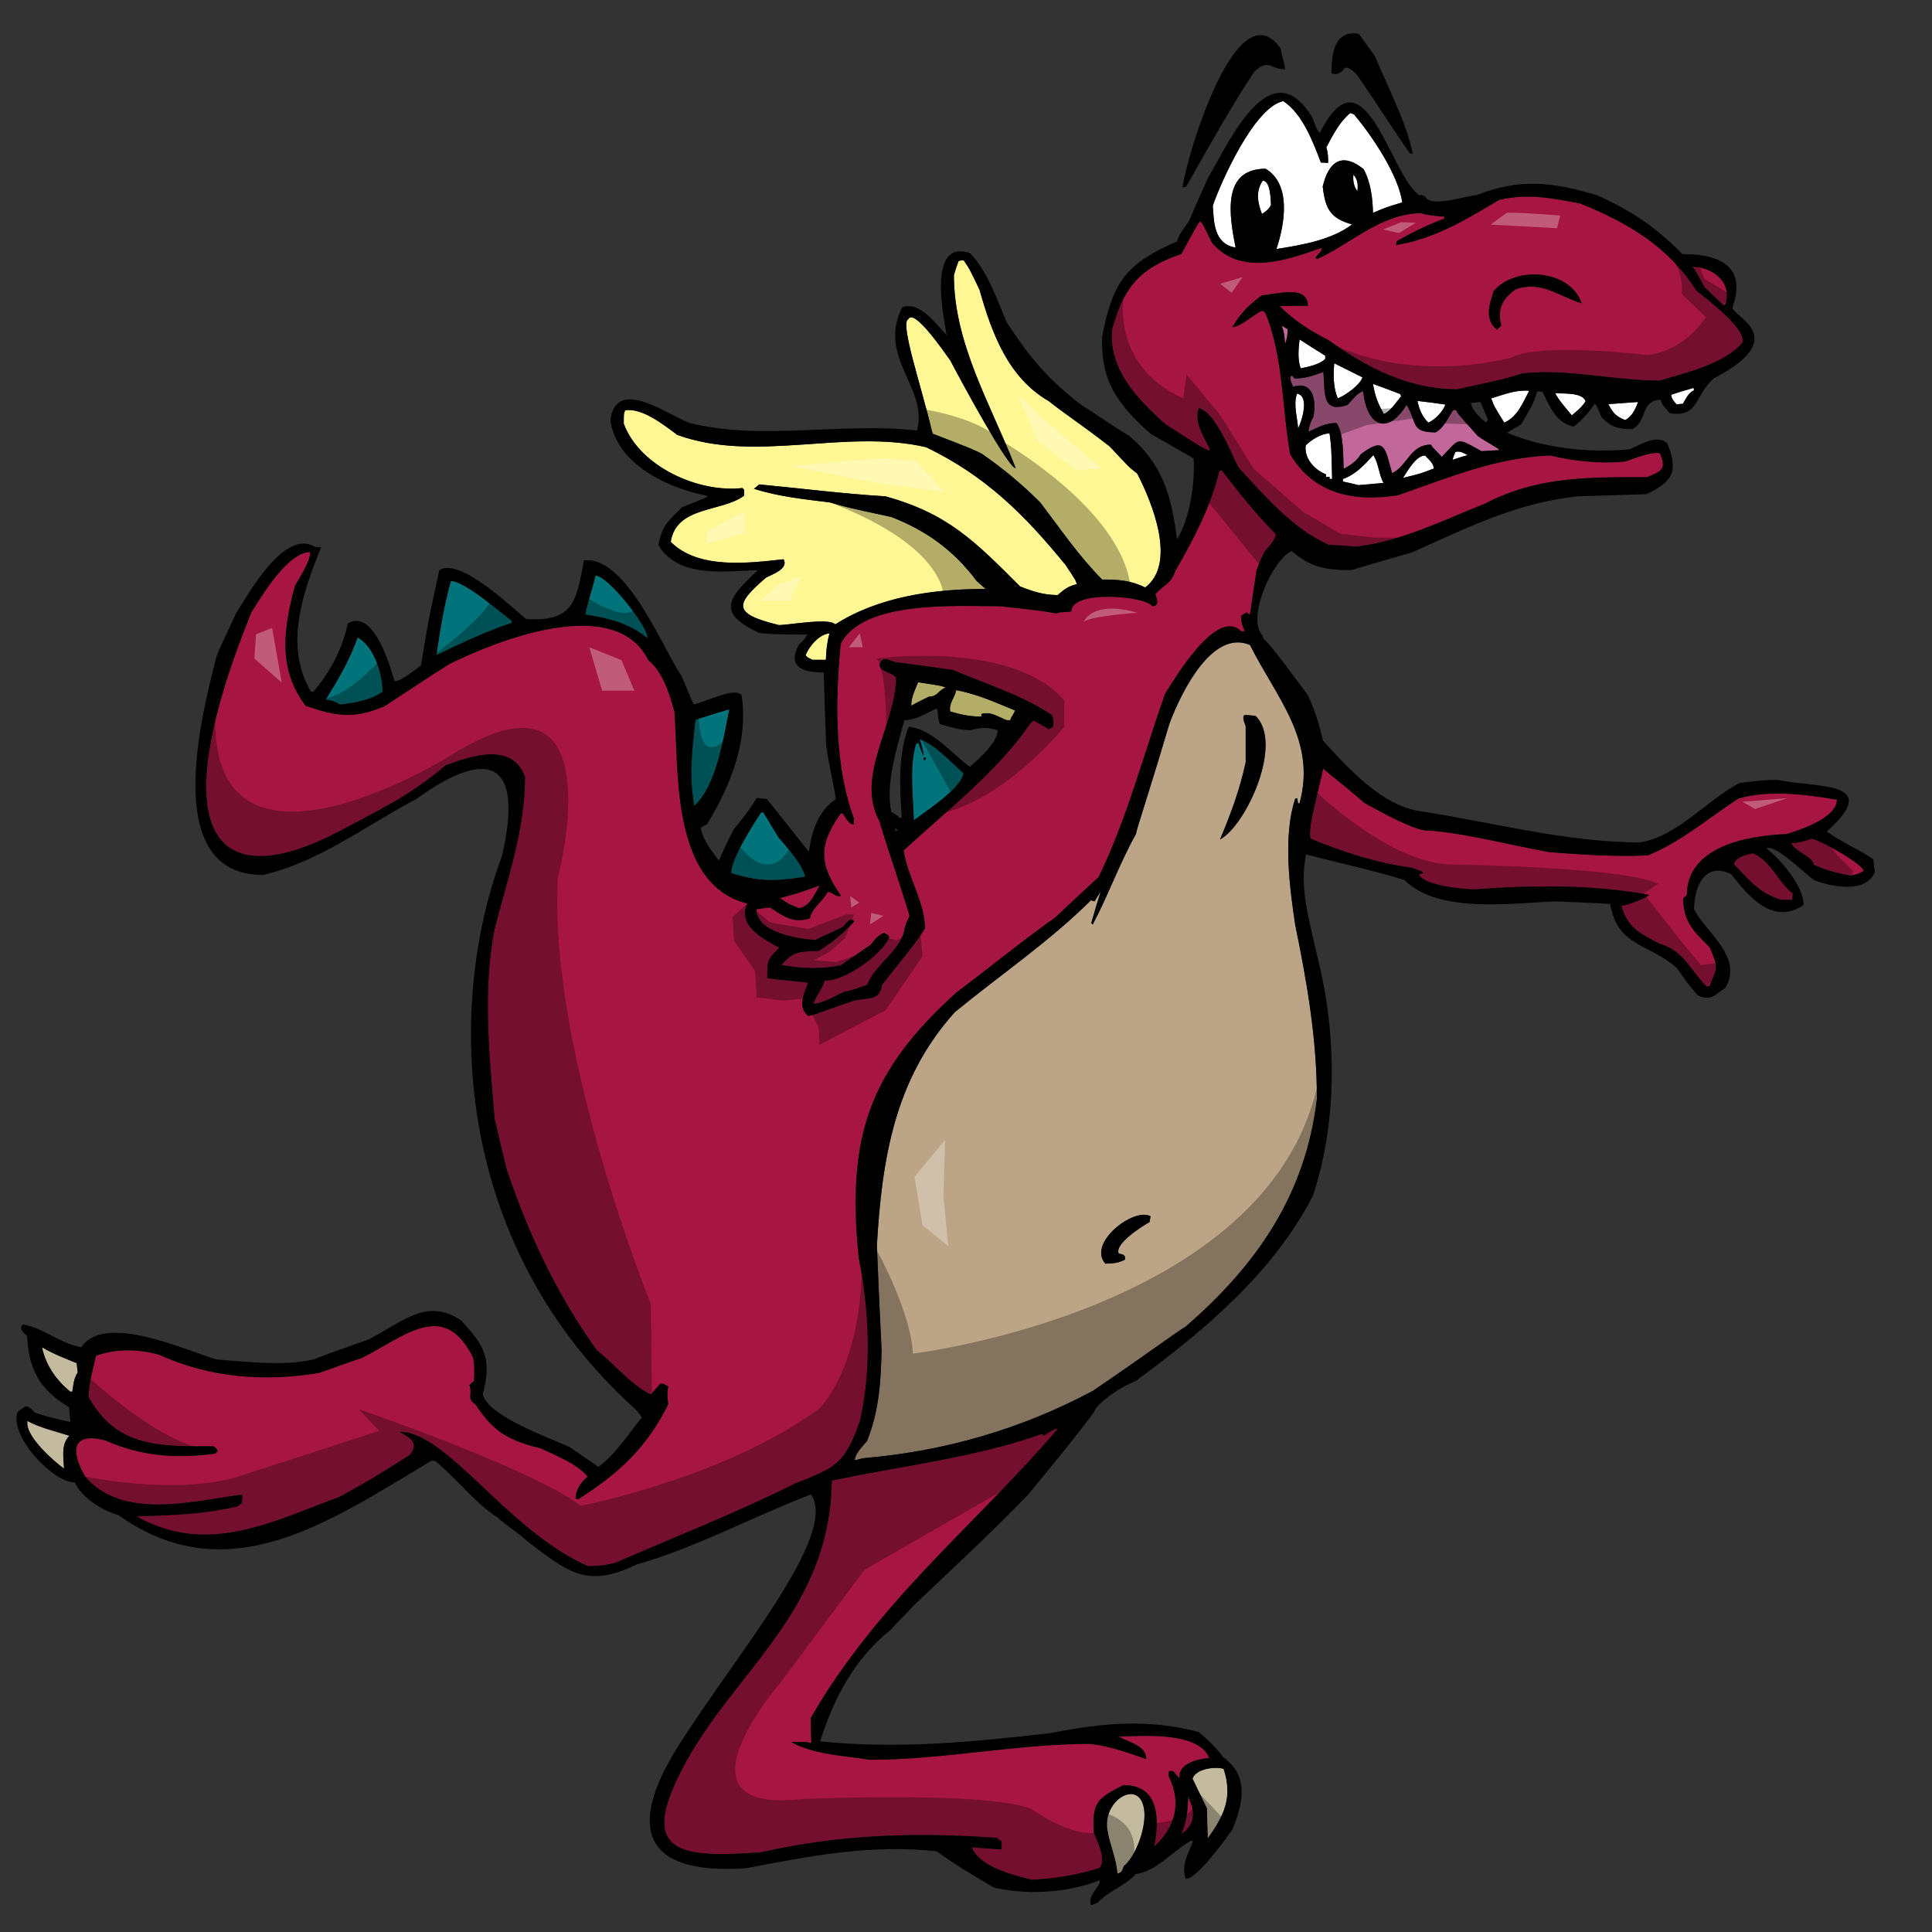
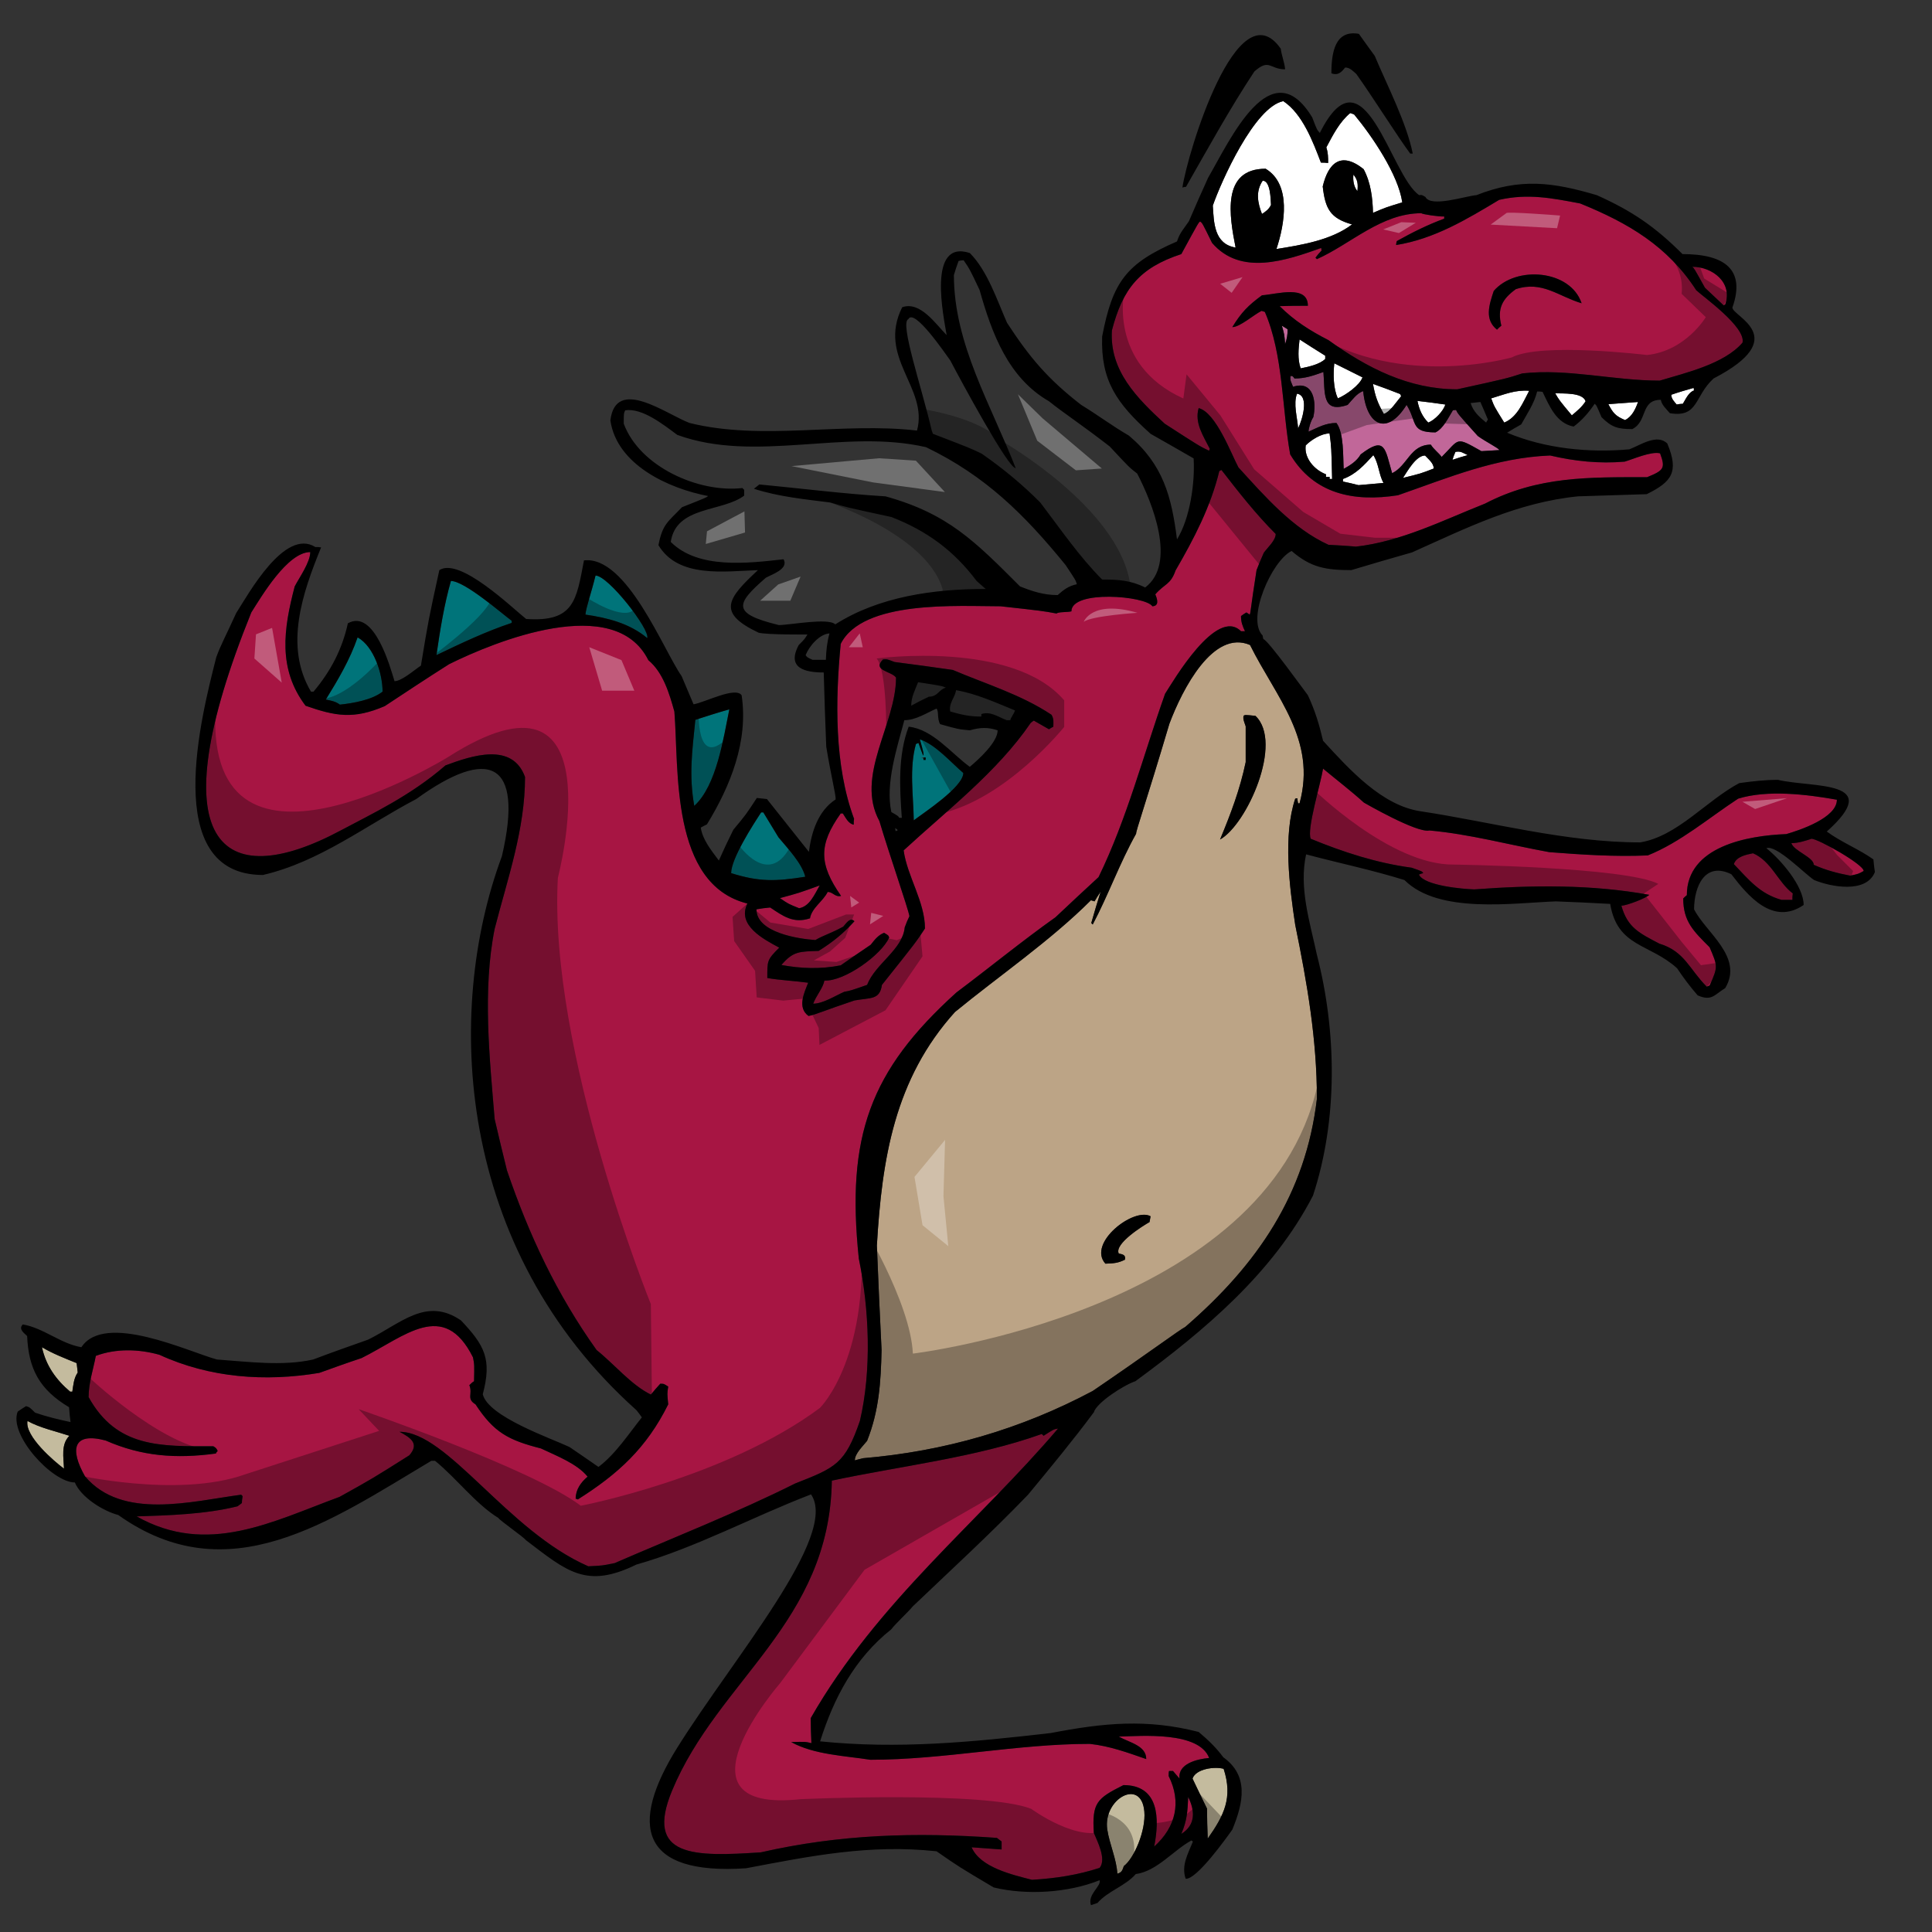
<svg xmlns="http://www.w3.org/2000/svg" version="1.1" id="Layer_1" x="0px" y="0px" width="200px" height="200px" viewBox="0 0 200 200" style="enable-background:new 0 0 200 200;" xml:space="preserve">
  <rect x="0" y="0" width="200" height="200" fill="#333333" stroke="none" />
  <path id="color6" style="fill:#BCA486;" d="M134.081,82.677c0.075-0.038,0.15-0.038,0.225-0.038c0,0.149,0.037,0.337,0.074,0.524  c0.038,0,0.077,0,0.15,0c1.796-6.589-2.434-10.967-5.127-16.396c-3.809-1.633-6.996,4.554-8.349,8.16  c-2.471,8.311-3.48,11.118-3.443,11.379c-1.686,2.996-2.882,6.363-4.491,9.397c-0.075-0.077-0.113-0.112-0.151-0.15  c0.302-1.088,0.637-2.171,0.975-3.257c-0.224,0.336-0.449,0.675-0.637,1.011c-0.15-0.038-0.262-0.074-0.376-0.113  c-4.19,4.194-9.506,7.822-14.072,11.567c-6.252,6.923-7.563,15.198-8.085,24.181c0.15,3.594,0.298,7.188,0.486,10.817  c-0.075,3.332-0.262,6.29-1.498,9.396c-0.411,0.525-1.272,1.311-1.272,2.022c0.263-0.077,0.562-0.15,0.862-0.224  c8.422-0.713,16.319-2.996,23.769-6.962c5.727-3.896,8.983-6.328,9.58-6.629c7.487-6.475,12.468-13.773,13.626-23.617  c0-6.141-1.01-11.979-2.245-18.007C133.482,91.772,132.809,86.495,134.081,82.677z M118.997,126.509  c-0.675,0.375-3.669,2.247-3.184,3.258c0.413,0.074,0.749,0.148,0.638,0.635c-0.75,0.375-1.199,0.375-2.021,0.413  c-1.909-2.135,2.958-5.878,4.679-4.904C119.071,126.097,119.033,126.285,118.997,126.509z M126.298,86.907  c1.121-2.697,2.055-5.166,2.655-8.011c0-1.235,0-2.471,0-3.706c-0.262-0.749-0.262-0.749-0.225-1.083  c0.148-0.114,0.148-0.114,1.236,0C132.884,76.876,129.065,85.371,126.298,86.907z" />
  <path id="color5" style="fill:#C4BB9E;" d="M118.463,187.536c0.169,1.968-1.068,4.849-2.124,5.64  c-0.15,0.449-0.225,0.675-0.675,0.787c-0.068-1.475-0.813-3.064-1.04-4.57C114.147,186.234,118.155,183.972,118.463,187.536z   M123.45,184.117c0.487,1.011,0.975,2.06,1.498,3.107c0,1.011,0.036,2.059,0.074,3.106c1.686-2.395,2.621-4.229,1.648-7.223  C125.734,182.845,123.789,183.108,123.45,184.117z M2.844,147.097c-0.299,1.572,2.771,4.192,3.781,4.941  c-0.037-1.161-0.338-2.51,0.561-3.407C5.838,148.184,4.117,147.808,2.844,147.097z M7.936,141.108  c-1.2-0.487-2.471-0.974-3.594-1.647c0.413,1.908,1.458,3.369,2.92,4.604c0.075,0,0.149,0,0.225,0  c0.111-0.711,0.148-1.386,0.561-1.983C8.01,141.745,7.974,141.407,7.936,141.108z" />
-   <path id="color4" style="fill:#00747A;" d="M75.688,90.386c0-1.497,2.245-4.977,3.106-6.288c0.075,0,0.149,0,0.224,0  c0.524,0.862,1.049,1.721,1.572,2.583c0.937,1.124,2.434,2.694,2.771,4.08C80.242,91.248,78.609,91.301,75.688,90.386z   M95.565,78.221c0.072-0.186,0.072-0.186-0.338-1.683c1.61,0.524,3.22,2.396,4.493,3.48c0,1.46-4.154,4.155-5.127,4.904  c-0.038-2.582-0.486-5.391,0.224-7.898c0.075-0.037,0.149-0.075,0.263-0.111C95.227,77.323,95.377,77.773,95.565,78.221z   M95.601,78.672c0.075,0,0.15,0,0.226,0c0-0.112,0-0.187,0-0.263c-0.076,0-0.151,0-0.226,0  C95.601,78.521,95.601,78.596,95.601,78.672z M75.501,73.431c-1.198,0.336-2.358,0.71-3.52,1.085  c-0.336,3.368-0.673,5.689-0.112,8.907C74.189,81.33,74.901,76.349,75.501,73.431z M39.604,71.597c0-1.873-0.898-4.68-2.584-5.616  c-0.784,2.284-2.02,4.38-3.293,6.439c0.56,0.111,1.009,0.187,1.46,0.524C36.57,72.795,38.518,72.457,39.604,71.597z M52.967,64.26  c-0.973-0.71-4.867-4.118-6.289-4.118c-0.712,2.508-1.123,5.092-1.498,7.674c2.582-1.236,5.09-2.433,7.786-3.332  C52.967,64.409,52.967,64.336,52.967,64.26z M61.65,59.581c-0.45,1.833-0.973,3.257-1.047,4.043c2.283,0.336,4.566,0.897,6.4,2.433  C67.302,65.158,62.96,59.581,61.65,59.581z" />
-   <path id="color3" style="fill:#FFF694;" d="M101.591,74.178c-1.236,0-2.022-0.186-3.22-0.523c-0.186-0.859,0.488-1.422,0.599-2.209  c2.134,0.375,4.081,1.274,6.102,2.097c-0.148,0.45-0.409,0.674-0.486,1.011c-0.149,0-0.262,0-0.374,0  c-0.974-0.375-1.647-0.935-2.62-0.637C101.591,73.992,101.591,74.065,101.591,74.178z M95.04,70.623  c-0.337,0.86-0.711,1.534-0.711,2.433c0.598-0.336,1.198-0.636,1.834-0.935c0.936,0,1.011-0.749,1.759-0.936  C97.473,70.997,97.473,70.997,95.04,70.623z M83.398,67.816c0.148,0.225,0.148,0.225,0.712,0.487c0.448,0,0.898,0,1.385,0  c0.037-1.01,0.111-1.759,0.373-2.734C84.823,65.645,83.773,66.879,83.398,67.816z M101.104,60.142  c-2.356-3.144-5.164-5.203-8.833-6.625c-4.679-1.011-4.679-1.011-6.29-1.498c-2.694-0.337-5.352-0.599-7.935-1.423  c0.188-0.149,0.375-0.3,0.562-0.449c4.342,0.412,8.723,0.973,13.065,1.233c6.474,1.798,9.244,4.643,13.922,9.323  c1.312,0.523,2.473,0.897,3.893,0.897c0.638-0.56,1.123-0.937,1.985-1.124c-0.112-0.411-0.112-0.411-1.159-1.983  c-4.269-5.241-8.312-9.246-14.45-12.203c-8.423-1.947-17.63,1.685-25.753-1.273c-1.461-1.086-3.631-2.808-5.389-2.545  c-0.15,0.337-0.15,0.337-0.15,1.384c1.646,4.455,7.747,7.186,12.279,6.664c0.036,0.038,0.111,0.112,0.186,0.185  c0,0.189,0,0.376,0,0.601c-2.284,1.721-7.038,1.047-7.599,4.791c2.845,2.845,7.973,2.209,11.68,1.796  c0.56,1.011-1.237,1.573-1.835,1.911c-3.145,2.732-3.555,3.706,1.347,4.901c1.123,0,5.129-0.785,5.84-0.072  c4.529-2.884,10.219-3.668,15.571-3.668C101.702,60.666,101.403,60.404,101.104,60.142z M96.574,44.907  c3.894,1.498,3.894,1.498,5.055,2.059c2.208,1.535,4.154,3.144,6.063,5.054c2.021,2.656,4.043,5.614,6.4,7.972  c1.648,0,2.958,0.076,4.456,0.825c3.293-2.472,0.747-8.76-0.823-11.792c-0.823-0.636-0.823-0.636-2.845-2.807  c-3.146-2.433-4.604-3.332-6.29-4.68c-4.229-2.433-5.915-7.036-7.187-11.529c-1.011-2.133-1.011-2.133-1.647-3.069  c-0.187,0-0.374,0.037-0.523,0.075c-0.188,0.487-0.337,0.973-0.485,1.46c0,7.15,3.854,13.438,6.398,19.989  c-0.791,0-5.634-8.988-6.775-11.155c-0.523-0.711-3.741-5.465-4.342-4.268c-0.911,0.371,1.376,7.006,2.435,11.567  C96.5,44.683,96.537,44.795,96.574,44.907z" />
+   <path id="color4" style="fill:#00747A;" d="M75.688,90.386c0-1.497,2.245-4.977,3.106-6.288c0.075,0,0.149,0,0.224,0  c0.524,0.862,1.049,1.721,1.572,2.583c0.937,1.124,2.434,2.694,2.771,4.08C80.242,91.248,78.609,91.301,75.688,90.386z   M95.565,78.221c0.072-0.186,0.072-0.186-0.338-1.683c1.61,0.524,3.22,2.396,4.493,3.48c0,1.46-4.154,4.155-5.127,4.904  c-0.038-2.582-0.486-5.391,0.224-7.898c0.075-0.037,0.149-0.075,0.263-0.111C95.227,77.323,95.377,77.773,95.565,78.221z   M95.601,78.672c0-0.112,0-0.187,0-0.263c-0.076,0-0.151,0-0.226,0  C95.601,78.521,95.601,78.596,95.601,78.672z M75.501,73.431c-1.198,0.336-2.358,0.71-3.52,1.085  c-0.336,3.368-0.673,5.689-0.112,8.907C74.189,81.33,74.901,76.349,75.501,73.431z M39.604,71.597c0-1.873-0.898-4.68-2.584-5.616  c-0.784,2.284-2.02,4.38-3.293,6.439c0.56,0.111,1.009,0.187,1.46,0.524C36.57,72.795,38.518,72.457,39.604,71.597z M52.967,64.26  c-0.973-0.71-4.867-4.118-6.289-4.118c-0.712,2.508-1.123,5.092-1.498,7.674c2.582-1.236,5.09-2.433,7.786-3.332  C52.967,64.409,52.967,64.336,52.967,64.26z M61.65,59.581c-0.45,1.833-0.973,3.257-1.047,4.043c2.283,0.336,4.566,0.897,6.4,2.433  C67.302,65.158,62.96,59.581,61.65,59.581z" />
  <path id="color2" style="fill:#C16799;" d="M153.358,46.703c-2.732-1.534-2.207-1.309-4.116,0.599  c-0.338-0.449-0.823-0.786-1.124-1.272c-2.134,0-2.395,2.171-4.006,2.957c-0.747-2.582-0.709-3.893-3.256-1.946  c-0.412,0.711-1.085,1.124-1.759,1.498c-0.076-1.274,0.038-3.706-0.748-4.753c-1.124,0-1.872,0.449-2.883,0.898  c-0.037-0.225,0.224-1.123,0.486-1.497c0.338-1.498,0.076-3.855-2.097-3.145c-0.15-0.449-0.336-0.598-0.261-1.122  c0.225,0,0.225,0,0.411,0.261c1.123,0,1.946-0.299,2.995-0.673c0.186,2.097-0.225,4.342,2.508,3.406  c0.449-0.486,0.973-1.235,1.61-1.422c0.334,3.519,2.433,4.717,4.491,1.422c1.122,1.798,0.373,2.845,2.995,2.845  c0.821-0.411,1.309-1.496,1.796-2.282c0.112-0.037,0.224-0.037,0.336-0.037c0.189,0.411,0.189,0.411,2.246,2.694  c0.824,0.598,2.06,1.198,2.245,1.459C154.595,46.629,153.957,46.667,153.358,46.703z M133.295,34.089  c-0.224-0.15-0.411-0.262-0.598-0.375c0.261,0.898,0.261,0.898,0.337,1.91C133.22,35.1,133.295,34.65,133.295,34.089z" />
  <path id="color1" style="fill:#A71543;" d="M80.741,92.972c1.946-0.526,1.946-0.526,4.118-1.312  c-0.561,0.973-1.048,2.171-2.133,2.358C81.603,93.568,81.603,93.568,80.741,92.972z M107.842,148.445  c-6.775,2.432-14.734,3.33-21.734,4.828c-0.217,14.681-11.777,20.62-16.541,32.099c-2.865,6.906,2.287,6.842,9.189,6.382  c8.197-1.871,16.021-2.098,24.442-1.497c0.149,0.112,0.3,0.225,0.487,0.374c0,0.263,0,0.524,0,0.825  c-1.049-0.076-2.096-0.153-3.107-0.226c0.9,2.095,4.23,2.844,6.249,3.367c2.472-0.149,4.681-0.487,7.002-1.234  c0.748-0.897-0.262-2.808-0.599-3.631c-0.188-3.106,0.3-3.556,3.069-4.94c3.705,0,3.743,3.479,3.181,6.363  c2.246-2.022,2.845-4.604,1.497-7.301c0-0.187,0-0.372,0.038-0.523c0.113,0,0.262,0,0.412,0c0.225,0.262,0.448,0.523,0.674,0.785  c-0.188-1.533,1.796-2.02,3.068-2.132c-1.049-2.771-7-2.284-9.358-2.211c1.161,0.636,2.846,0.938,2.846,2.323  c-1.946-0.674-3.779-1.349-5.84-1.572c-7.56,0-15.122,1.645-22.721,1.645c-2.62-0.412-5.839-0.523-8.197-1.833  c1.46-0.04,1.46-0.04,2.096,0.11c-0.037-0.859-0.074-1.72-0.074-2.582c6.919-12.095,17.454-20.384,25.603-29.982  c-0.449,0.074-0.449,0.074-1.496,0.747C107.953,148.558,107.879,148.482,107.842,148.445z M123.002,186.026  c0.71,1.423,0.787,2.883-0.713,3.819C122.891,188.422,122.928,187.563,123.002,186.026z M82.314,153.571  c-5.99,2.996-12.54,5.58-18.68,8.237c-1.235,0.263-1.235,0.263-2.732,0.336c-8.394-3.668-14.567-13.925-19.541-13.925  c1.198,0.637,2.06,1.236,1.012,2.434c-3.856,2.433-3.856,2.433-7.226,4.305c-6.961,2.558-13.675,6.153-21,2.021  c3.408-0.112,7.113-0.224,10.445-1.048c0.149-0.112,0.298-0.225,0.449-0.337c0-0.261,0.038-0.488,0.075-0.709  c-0.075-0.076-0.112-0.113-0.15-0.152c-5.127,0.675-12.315,2.659-16.17-1.908c-1.572-2.77-1.271-4.605,2.134-3.706  c3.743,1.647,7.3,1.909,11.418,1.348c0.037-0.112,0.111-0.187,0.187-0.261c-0.15-0.301-0.15-0.301-0.449-0.487  c-5.465,0-9.994,0.186-12.915-5.092c0-1.459,0.487-2.881,0.749-4.267c2.096-0.786,4.456-0.712,6.586-0.113  c5.204,2.396,10.969,2.809,16.547,1.873c1.458-0.523,2.919-1.05,4.378-1.534c4.455-2.211,8.497-6.14,11.531-0.076  c0.148,0.749,0.148,0.749,0.111,2.472c-0.187,0.111-0.336,0.262-0.486,0.411c0.375,0.936-0.337,1.385,0.637,1.985  c1.909,2.918,3.407,3.704,6.775,4.566c1.571,0.747,3.743,1.57,4.829,2.919c-0.711,0.599-1.236,1.346-1.236,2.283  c0.076,0,0.15,0.037,0.225,0.074c4.154-2.619,7.111-5.315,9.357-9.843c-0.111-1.124-0.111-1.124,0-1.836  c-0.45-0.299-0.45-0.299-0.823-0.299c-0.336,0.373-0.673,0.75-0.974,1.124c-2.058-1.012-3.779-3.145-5.614-4.606  c-4.118-5.764-7-11.903-9.283-18.604c-0.45-1.796-0.862-3.554-1.274-5.313c-0.525-6.364-1.271-13.326,0-19.689  c1.348-5.241,3.145-10.294,3.145-15.721c-1.31-3.632-5.502-2.211-8.234-1.199c-3.661,3.181-7.652,5.023-10.788,6.704  c-12.538,6.716-18.994,1.411-9.314-22.537c1.049-1.648,3.743-6.25,6.103-6.25c0,1.047-1.123,2.62-1.61,3.556  c-1.16,4.417-1.759,8.534,1.124,12.351c3.105,1.085,4.977,1.424,8.197,0.039c2.208-1.461,4.419-2.92,6.664-4.342  c4.753-2.358,17.143-7.412,20.625-0.413c1.533,1.272,2.171,3.442,2.694,5.315c0.485,5.952-0.449,17.893,7.563,19.877  c-1.125,2.247,1.683,3.705,3.293,4.566c-1.274,1.274-1.236,1.348-1.236,3.145c1.273,0.226,2.921,0.302,4.231,0.487  c-0.414,1.048-1.16,2.582,0.038,3.442c0.784-0.148,1.72-0.598,4.753-1.607c1.683-0.301,2.619-0.038,2.843-1.61  c3.52-4.417,3.52-4.417,4.455-5.839c0-2.771-1.834-5.39-2.208-8.084c4.416-4.081,9.694-8.124,13.14-13.178  c0.111-0.111,0.224-0.187,0.335-0.261c0.524,0.299,1.05,0.598,1.572,0.899c0.15-0.113,0.301-0.189,0.45-0.264  c0-0.485,0.074-0.788-0.188-1.235c-3.145-2.097-6.887-3.22-10.219-4.642c-2.022-0.299-4.042-0.56-6.027-0.823  c-0.785-0.299-0.785-0.299-1.197-0.263c-1.16,1.161,0.861,1.198,1.347,1.873c0,4.865-4.267,10.181-1.722,14.861  c1.011,3.406,2.994,9.096,3.108,9.843c-0.188,0.374-0.339,0.749-0.488,1.162c-0.225,2.319-3.033,3.741-3.894,5.951  c-1.72,0.598-1.72,0.598-2.358,0.711c-0.936,0.412-2.208,1.234-3.219,1.234c0.298-0.822,1.011-1.608,1.16-2.395  c2.059,0.112,5.915-2.658,6.701-4.454c-0.076-0.226-0.076-0.226-0.525-0.488c-0.597,0.225-0.972,0.712-1.384,1.236  c-1.047,0.711-2.094,1.422-3.106,2.132c-2.098,0.413-4.08,0.338-6.138-0.036c1.234-1.46,1.909-1.385,3.855-1.46  c1.498-0.936,2.545-1.798,3.706-3.07c-0.449-0.45-0.824,0.188-1.162,0.562c-1.385,0.748-2.058,0.897-2.881,1.385  c-1.685-0.112-6.103-0.749-6.103-3.182c0.45-0.076,0.936-0.149,1.424-0.187c1.347,0.898,2.394,1.684,4.118,1.122  c0.186-1.085,1.347-1.758,1.833-2.732c0.563,0,0.75,0.563,1.385,0.412c-2.321-3.331-2.321-5.315-0.038-8.536  c0.076,0,0.149,0,0.224,0c0.302,0.45,0.562,1.05,1.124,1.161c0-0.224,0-0.411,0.038-0.599c-2.059-5.541-1.946-12.316-1.385-18.117  c2.284-4.568,12.166-3.894,16.546-3.894c4.378,0.486,4.378,0.486,5.802,0.75c0.188-0.189,1.123-0.113,1.534-0.226  c0-2.244,7.673-1.609,8.384-0.523c0.712-0.037,0.526-0.711,0.3-1.236c0.975-1.123,1.573-0.971,2.097-2.47  c1.908-3.293,3.632-6.587,4.529-10.293c0.077-0.037,0.149-0.075,0.224-0.112c1.797,2.32,3.557,4.566,5.614,6.624  c0,0.674-0.859,1.423-1.232,1.946c-0.265,0.599-0.525,1.199-0.75,1.797c-0.636,4.043-0.598,4.418-0.712,4.605  c-0.111-0.075-0.223-0.151-0.337-0.225c-0.187,0.113-0.374,0.225-0.561,0.374c0,0.636,0.15,1.011,0.41,1.572  c-0.148,0-0.297,0-0.41,0c-2.547-2.546-7.037,5.203-7.86,6.476c-2.246,6.328-3.931,12.916-6.887,18.979  c-1.498,1.383-2.995,2.768-4.456,4.153c-3.48,2.472-6.813,5.206-10.256,7.787c-8.969,8.107-11.423,14.889-10.105,27.55  c1.085,5.241,1.347,11.567,0.111,16.807C87.478,151.552,86.505,151.925,82.314,153.571z M184.915,86.346  c-4.007,0.149-10.294,1.272-10.294,6.324c-0.151,0.112-0.263,0.226-0.374,0.337c0,2.396,1.086,3.407,2.732,5.054  c0.824,1.946,0.898,1.984,0,3.967c-0.112,0.037-0.227,0.075-0.3,0.112c-1.798-1.796-2.283-3.668-4.904-4.454  c-2.061-1.086-3.293-1.647-3.931-3.931c0.563,0,2.659-0.823,2.883-1.123c-5.989-1.085-12.052-1.011-18.117-0.561  c-1.159-0.037-5.166-0.373-5.727-1.534c0.15-0.075,0.3-0.111,0.448-0.151c-0.111-0.185-0.111-0.185-1.196-0.56  c-3.63-0.487-7.075-1.61-10.445-2.995c-0.449-0.898,1.049-5.802,1.273-7.261c1.348,1.121,2.956,2.356,4.229,3.517  c0.075,0.038,5.502,3.184,6.777,2.883c4.19,0.376,8.271,1.497,12.426,2.246c3.405,0.262,6.773,0.487,10.181,0.337  c3.37-1.348,6.327-3.893,9.358-5.876c3.033-0.937,7.076-0.449,10.22,0.111C190.155,84.66,186.338,85.933,184.915,86.346z   M185.587,92.484c-0.036,0.225-0.036,0.45-0.036,0.673c-0.376,0-0.749,0-1.121,0c-2.247-0.637-3.334-2.021-4.943-3.705  c0.262-0.787,1.274-0.975,1.985-1.123C183.379,89.152,184.054,91.324,185.587,92.484z M192.926,90.162  c-0.523,0.301-0.523,0.301-1.385,0.488c-1.386-0.264-2.509-0.562-3.781-1.123c0-0.786-2.061-1.423-2.32-2.247  c0.71,0,1.384-0.224,2.095-0.449C188.208,86.831,192.926,89.489,192.926,90.162z M125.246,46.48  c-0.673-1.348-1.608-2.695-1.161-4.23c1.799,0.449,3.408,4.829,4.12,6.14c2.695,2.957,5.615,6.325,9.32,8.01  c0.936,0.038,1.871,0.111,2.845,0.188c4.679-0.526,9.02-2.734,13.364-4.455c5.464-2.846,10.78-2.732,16.77-2.732  c1.758-0.711,1.909-0.936,1.347-2.472c-0.937-0.225-2.77,0.599-3.667,0.862c-2.622,0.225-5.167-0.038-7.712-0.636  c-5.652,0.224-10.48,2.282-15.759,4.116c-4.567,0.711-8.684-0.112-11.154-4.23c-0.861-4.828-0.712-10.331-2.62-14.748  c-0.112-0.038-0.228-0.075-0.339-0.112c-0.822,0.411-2.247,1.684-3.031,1.684c0.935-1.536,1.646-2.246,3.07-3.294  c1.572-0.112,4.753-1.124,4.753,1.085c-0.974,0-1.948,0-2.92,0.038c1.497,1.497,3.146,2.545,5.054,3.519  c4.006,2.882,8.311,5.09,13.326,5.09c5.128-1.123,5.128-1.123,6.736-1.646c4.755-0.523,9.435,0.748,14.226,0.748  c2.731-0.823,6.663-1.722,8.57-3.929c0.377-1.61-4.117-4.792-4.789-5.429c-2.958-4.566-7.038-6.962-12.017-8.983  c-2.957-0.562-5.428-1.048-8.384-0.374c-3.369,2.021-6.702,4.042-10.669,4.678c0-0.148,0.038-0.299,0.073-0.411  c1.611-0.898,3.183-1.684,4.906-2.32c0-0.076,0-0.151,0-0.226c-0.488,0.038-2.284-0.225-2.359-0.337  c-4.154,0-7.3,3.183-10.819,4.755c-0.073-0.076-0.111-0.112-0.148-0.15c0.187-0.262,0.412-0.524,0.636-0.748  c-0.036-0.112-0.036-0.188-0.036-0.262c-3.668,1.31-8.348,2.919-11.306-0.525c-1.01-2.059-1.01-2.059-1.234-2.208  c-0.152,0.075-0.152,0.075-1.948,3.369c-4.341,1.423-6.063,3.594-7.185,7.898c-0.264,4.156,2.582,7.001,5.465,9.658  c3.592,2.321,3.592,2.321,4.603,2.808C125.172,46.591,125.21,46.516,125.246,46.48z M154.631,30.122  c2.284-2.658,7.938-2.209,9.097,1.273c-2.396-0.711-4.08-2.359-6.813-1.46c-1.385,1.011-1.947,1.983-1.497,3.78  c-0.149,0.112-0.3,0.262-0.45,0.413C153.657,33.079,154.145,31.582,154.631,30.122z M175.181,27.614c2.059,0,4.23,1.609,3.406,3.93  c-0.073,0-0.11,0.038-0.147,0.076c-0.674-0.637-1.311-1.236-1.945-1.834C175.369,27.763,175.369,27.763,175.181,27.614z" />
  <path id="fill" style="fill:#FFFFFF;" d="M125.547,21.287c0.859-2.47,4.305-10.219,7.3-10.818c1.983,1.311,3.068,4.192,3.893,6.364  c0.225,0,0.486,0,0.748,0.037c0-0.561,0-1.048-0.188-1.609c0.677-1.273,1.35-2.62,2.473-3.557c0.111,0.038,0.26,0.075,0.411,0.15  c1.835,2.209,4.567,6.214,4.979,9.096c-1.722,0.525-1.722,0.525-3.032,1.086c-0.036-1.536-0.225-3.145-0.973-4.53  c-2.396-1.909-3.669-0.562-4.23,1.797c0.262,2.32,0.786,3.294,3.033,3.929c-2.097,1.61-5.203,2.133-7.825,2.546  c0.862-2.583,1.572-6.7-1.121-8.31c-4.606,0-3.744,4.941-3.107,8.16C125.659,25.256,125.659,23.009,125.547,21.287z M130.639,22.149  c0.41-0.263,0.713-0.487,0.934-0.936c-0.037-0.524-0.037-2.508-0.862-2.508C129.965,19.828,130.188,20.988,130.639,22.149z   M140.107,18.068c0.449,0.563,0.487,0.973,0.412,1.721C140.145,19.341,140.031,18.667,140.107,18.068z M142.167,47.115  c0.562,0.862,0.562,1.984,1.048,2.881c-0.861,0.077-1.722,0.152-2.582,0.226c-0.564-0.149-1.087-0.263-1.611-0.374  c0-0.112,0-0.188,0-0.263C140.37,49.1,141.193,48.164,142.167,47.115z M137.9,49.586c-0.075-3.256-0.075-3.256-0.263-4.717  c-0.86,0-1.908,0.675-2.47,1.236c-0.188,1.309,0.898,2.545,2.096,2.994c0,0.076,0,0.15,0,0.263c0.112,0,0.224,0,0.374,0  c0,0.074,0,0.149,0,0.224C137.712,49.586,137.787,49.586,137.9,49.586z M147.52,47.154c-0.936,0-1.835,1.646-2.282,2.319  c1.833-0.449,1.833-0.449,3.182-0.972C148.419,47.94,147.855,47.527,147.52,47.154z M150.665,46.779  c-0.114,0.262-0.225,0.523-0.301,0.823c0.525-0.188,1.049-0.338,1.573-0.487C151.451,46.892,151.225,46.667,150.665,46.779z   M134.38,44.346c0.412-0.824,1.199-3.368-0.111-3.594C133.856,41.8,134.306,43.223,134.38,44.346z M149.617,41.876  c-0.974-0.15-1.947-0.263-2.884-0.375c0.186,0.898,0.487,1.61,1.122,2.246C148.53,43.485,149.428,42.549,149.617,41.876z   M154.369,41.239c0.3,0.823,0.3,0.823,1.349,2.508c1.347-0.561,1.908-2.021,2.583-3.294  C156.841,40.341,155.754,40.828,154.369,41.239z M168.222,43.485c0.709-0.337,1.083-1.124,1.347-1.873  c-1.05,0.075-2.06,0.151-3.072,0.225C166.984,42.774,167.247,43.073,168.222,43.485z M160.995,40.715  c0.412,0.711,0.412,0.711,1.722,2.284c0.525-0.449,1.047-0.862,1.424-1.46C163.84,40.603,161.781,40.752,160.995,40.715z   M145.049,41.014c-0.038-0.075-0.075-0.149-0.111-0.224c-0.936-0.375-1.872-0.711-2.809-1.049c0.225,1.273,0.488,1.984,1.123,3.107  C143.889,42.662,144.599,41.538,145.049,41.014z M173.011,40.865c0,0.412,0.3,0.71,0.562,1.011c0.188-0.038,0.412-0.075,0.637-0.075  c0.299-0.486,0.598-1.197,1.16-1.385c-0.036-0.112-0.036-0.187-0.036-0.262C174.545,40.378,173.761,40.603,173.011,40.865z   M141.045,39.067c-0.976-0.485-1.947-0.973-2.921-1.458c-0.112,1.122-0.112,2.62,0.373,3.63  C139.323,40.902,140.782,39.855,141.045,39.067z M137.188,36.822c-0.896-0.562-1.796-1.123-2.657-1.685  c-0.112,0.973-0.225,2.021,0.113,2.995c0.786-0.15,1.983-0.413,2.544-0.974C137.188,37.046,137.188,36.934,137.188,36.822z" />
  <path id="outline" d="M193.935,88.964c-1.532-1.084-3.294-1.759-4.828-2.883c6.027-5.39-1.385-4.49-5.053-5.352  c-1.348,0-2.657,0.149-4.006,0.338c-3.442,1.833-6.401,5.501-10.256,6.137c-7.69,0-15.448-2.122-22.752-3.224  c-3.968-0.598-7.306-4.265-10.076-7.295c-0.41-1.723-0.823-3.105-1.572-4.715c-0.299-0.374-4.192-5.802-4.605-5.802  c-0.038-0.149-0.076-0.263-0.076-0.375c-1.72-1.721,0.937-7.747,2.995-8.758c1.984,1.722,3.558,1.983,6.177,1.983  c2.098-0.636,4.192-1.235,6.289-1.834c5.691-2.546,10.893-5.165,17.182-5.803c2.359-0.073,4.716-0.148,7.112-0.224  c2.583-1.273,3.368-2.284,2.135-5.24c-1.049-1.049-2.771,0.149-3.931,0.598c-4.229,0.375-8.724-0.073-12.654-1.721  c0.488-0.299,0.975-0.6,1.461-0.861c0.598-1.086,1.349-2.17,1.648-3.406c0.186,0,0.372,0,0.56,0.037  c0.712,1.46,1.423,3.257,3.219,3.594c0.86-0.637,1.573-1.46,2.173-2.358c0.188,0.15,0.188,0.15,0.711,1.385  c1.049,1.048,1.684,1.235,3.182,1.235c1.608-0.786,0.823-3.032,2.957-3.032c0.111,0.562,0.524,0.898,0.936,1.386  c2.992,0.487,2.507-1.76,4.528-3.594c8.204-4.262,1.947-6.419,1.947-7.342c1.385-3.93-0.787-5.534-5.165-5.534  c-2.847-2.845-5.204-4.455-8.871-6.101c-4.567-1.347-7.9-1.797-12.467,0c-1.086,0.075-4.717,1.31-5.277,0.187  c-0.374-0.225-0.374-0.225-0.639-0.187c-2.992-1.984-5.688-15.646-10.292-6.439c-0.301-0.337-0.301-0.337-0.786-1.609  c-4.268-7.037-8.498,2.321-10.78,6.251c-0.674,1.498-1.349,2.994-1.984,4.493c-0.524,0.785-0.935,1.161-1.235,2.096  c-5.278,2.284-6.663,4.192-7.749,9.844c-0.148,4.531,1.461,6.888,5.017,10.07c1.461,0.823,2.957,1.684,4.455,2.545  c0.148,2.544-0.376,6.214-1.723,8.385c-0.562-4.417-1.422-7.749-4.978-10.744c-1.797-1.047-3.107-2.06-4.942-3.182  c-3.48-2.694-5.354-4.94-7.674-8.496c-1.01-2.284-2.021-5.391-3.854-7.225c-4.454-1.46-2.695,6.663-2.396,8.498  c-1.122-1.123-2.732-3.557-4.604-2.883c-2.612,5.226,2.745,8.331,1.534,12.765c-7.748-0.898-15.983,1.086-23.543-0.786  c-2.396-0.899-7.637-4.866-8.199-0.263c0.676,4.605,6.027,7.039,10.106,7.825c-0.148,0.149-0.148,0.149-2.694,1.16  c-1.423,1.497-2.021,1.722-2.433,3.931c2.06,3.444,6.851,2.693,10.295,2.582c-3.184,2.958-4.269,4.418,0.073,6.477  c0.898,0.225,5.053,0.186,5.053,0.186c-0.298,0.488-0.298,0.488-0.898,1.086c-1.309,2.434,0.711,2.845,2.585,2.845  c0.073,2.545,0.148,5.092,0.26,7.675c0.487,2.994,1.011,5.016,0.973,5.465c-1.835,1.198-2.508,3.407-2.769,5.427  c-1.459-1.832-2.921-3.667-4.343-5.463c-0.374-0.038-0.71-0.076-1.047-0.114c-1.123,1.721-1.123,1.721-2.433,3.293  c-0.525,1.049-1.012,2.097-1.498,3.183c-0.749-1.011-1.684-2.134-1.872-3.407c0.189-0.113,0.413-0.224,0.638-0.336  c2.431-3.968,4.304-8.609,3.592-13.363c-0.636-0.937-3.816,0.748-4.977,0.934c-0.412-0.972-0.825-1.945-1.237-2.92  c-1.871-2.658-5.688-12.501-10.107-11.977c-0.786,4.095-0.996,6.411-5.988,6.064c-1.461-1.162-6.888-6.439-8.985-5.054  c-1.122,5.129-1.122,5.129-1.907,9.884c-0.637,0.411-1.985,1.609-2.732,1.609c-0.451-1.461-2.097-7.524-4.83-5.99  c-0.6,2.732-1.796,4.978-3.557,7.076c-0.111,0-0.185,0-0.261,0c-2.807-4.718-0.861-10.257,1.048-14.936  c-0.224-0.038-0.411-0.038-0.598-0.038c-3.182-1.984-6.925,4.866-8.199,6.849c-1.047,2.321-1.571,3.22-2.058,4.568  c-1.487,5.892-5.869,22.533,4.829,22.533c5.84-1.347,10.668-5.127,15.872-7.859c7.424-5.371,11.195-4.049,8.871,5.913  c-6,16.142-4.738,40.659,13.924,57.347c0.188,0.224,0.376,0.485,0.562,0.747c-1.348,1.686-2.732,3.818-4.491,5.13  c-1.011-0.712-2.022-1.386-2.996-2.059c-1.983-0.937-8.422-3.144-8.982-5.466c0.971-3.63,0.187-5.054-2.248-7.636  c-3.593-2.471-6.211,0.298-9.619,1.985c-1.909,0.672-3.819,1.346-5.69,2.057c-3.182,0.712-6.737,0.226-9.957,0  c-2.931-0.793-11.617-4.949-14.036-1.272c-2.174-0.374-3.894-1.983-6.065-2.359c-0.487,0.488,0.15,0.9,0.448,1.199  c0.15,3.406,1.273,5.538,4.342,7.374c0.037,0.487,0.075,1.011,0.151,1.535c-1.236-0.264-2.472-0.561-3.669-0.975  c-0.563-0.561-0.563-0.561-0.936-0.674c-0.3,0.186-0.6,0.375-0.862,0.563c-0.967,2.381,3.563,7.337,5.915,7.337  c0.637,1.533,2.919,2.958,4.492,3.368c11.375,8.088,21.839,0.697,32.416-5.613c0.111,0,0.224,0,0.374,0  c2.172,1.758,4.231,4.49,6.551,5.913c0.15,0.263,2.583,1.945,2.883,2.321c4.241,3.231,6.234,5.049,11.415,2.509  c6.121-1.73,12.071-4.964,18.08-7.264c2.903,4.247-8.04,16.929-13.835,26.195c-5.058,8.088-3.847,13.242,7.098,12.51  c6.7-1.272,12.801-2.507,19.726-1.759c2.321,1.61,2.321,1.61,5.915,3.743c3.407,0.823,7.712,0.562,10.968-0.748  c0.188,0.635-1.274,1.459-0.9,2.582c0.226-0.074,0.45-0.149,0.675-0.225c1.124-1.272,2.846-1.723,3.969-2.993  c2.209-0.302,3.894-2.472,5.765-3.482c0.037,0.037,0.074,0.074,0.149,0.112c-0.486,1.235-1.235,2.471-0.75,3.855  c1.125,0.111,4.194-4.192,4.83-5.089c1.16-2.81,1.722-5.58-0.936-7.487c-0.749-1.012-1.572-1.798-2.548-2.62  c-5.388-1.385-9.844-0.938-15.309,0.111c-8.122,0.937-15.794,1.686-23.88,0.861c1.422-4.493,3.557-8.572,7.374-11.604  c0.374-0.525,1.796-1.835,2.207-2.358c4.006-3.817,8.086-7.561,11.942-11.567c2.321-2.808,4.642-5.614,6.813-8.534  c0.262-0.974,3.069-2.807,4.304-3.218c7.188-5.278,14.263-11.23,18.379-19.204c2.582-7.823,2.472-16.956,0.411-24.929  c-0.747-3.481-1.869-6.924-1.121-10.406c3.368,0.898,6.813,1.609,10.182,2.658c3.556,3.556,11.303,2.358,15.683,2.209  c1.872,0.075,3.745,0.149,5.615,0.261c0.748,4.493,4.081,4.081,6.925,6.663c0.675,1.01,1.348,1.909,2.134,2.807  c1.459,0.637,1.722-0.073,2.844-0.748c1.947-3.219-2.02-5.766-3.218-8.161c0-2.358,1.125-4.978,3.857-3.631  c1.721,2.246,4.304,5.353,7.486,3.181c0-1.945-2.358-4.679-3.857-5.875c1.012-0.411,4.043,2.732,4.942,3.293  c1.722,0.713,5.39,1.422,6.289-0.825C194.012,89.826,193.974,89.376,193.935,88.964z M6.625,152.038  c-1.011-0.749-4.081-3.369-3.781-4.941c1.273,0.711,2.994,1.087,4.342,1.534C6.288,149.528,6.589,150.877,6.625,152.038z   M155.718,43.747c-1.049-1.685-1.049-1.685-1.349-2.508c1.385-0.411,2.472-0.898,3.932-0.786  C157.626,41.726,157.064,43.186,155.718,43.747z M149.242,47.302c-0.338-0.449-0.823-0.786-1.124-1.272  c-2.134,0-2.395,2.171-4.006,2.957c-0.747-2.582-0.709-3.893-3.256-1.946c-0.412,0.711-1.085,1.124-1.759,1.498  c-0.076-1.274,0.038-3.706-0.748-4.753c-1.124,0-1.872,0.449-2.883,0.898c-0.037-0.225,0.224-1.123,0.486-1.497  c0.338-1.498,0.076-3.855-2.097-3.145c-0.15-0.449-0.336-0.598-0.261-1.122c0.225,0,0.225,0,0.411,0.261  c1.123,0,1.946-0.299,2.995-0.673c0.186,2.097-0.225,4.342,2.508,3.406c0.449-0.486,0.973-1.235,1.61-1.422  c0.334,3.519,2.433,4.717,4.491,1.422c1.122,1.798,0.373,2.845,2.995,2.845c0.821-0.411,1.309-1.496,1.796-2.282  c0.112-0.037,0.224-0.037,0.336-0.037c0.189,0.411,0.189,0.411,2.246,2.694c0.824,0.598,2.06,1.198,2.245,1.459  c-0.635,0.038-1.272,0.076-1.871,0.112C150.626,45.169,151.151,45.394,149.242,47.302z M151.938,47.115  c-0.524,0.149-1.048,0.299-1.573,0.487c0.075-0.3,0.186-0.562,0.301-0.823C151.225,46.667,151.451,46.892,151.938,47.115z   M148.419,48.502c-1.349,0.523-1.349,0.523-3.182,0.972c0.447-0.674,1.347-2.319,2.282-2.319  C147.855,47.527,148.419,47.94,148.419,48.502z M143.215,49.997c-0.861,0.077-1.722,0.152-2.582,0.226  c-0.564-0.149-1.087-0.263-1.611-0.374c0-0.112,0-0.188,0-0.263c1.349-0.486,2.172-1.422,3.146-2.471  C142.729,47.977,142.729,49.1,143.215,49.997z M137.264,49.362c0-0.113,0-0.187,0-0.263c-1.197-0.449-2.283-1.685-2.096-2.994  c0.561-0.561,1.609-1.236,2.47-1.236c0.188,1.461,0.188,1.461,0.263,4.717c-0.113,0-0.188,0-0.263,0c0-0.075,0-0.149,0-0.224  C137.487,49.362,137.376,49.362,137.264,49.362z M134.38,44.346c-0.074-1.123-0.523-2.545-0.111-3.594  C135.579,40.978,134.792,43.522,134.38,44.346z M134.53,35.138c0.861,0.562,1.761,1.123,2.657,1.685c0,0.112,0,0.224,0,0.336  c-0.561,0.562-1.758,0.824-2.544,0.974C134.306,37.159,134.418,36.111,134.53,35.138z M138.124,37.608  c0.974,0.486,1.945,0.973,2.921,1.458c-0.263,0.788-1.722,1.835-2.548,2.172C138.012,40.228,138.012,38.731,138.124,37.608z   M142.129,39.741c0.937,0.337,1.873,0.674,2.809,1.049c0.036,0.075,0.073,0.15,0.111,0.224c-0.45,0.524-1.16,1.647-1.797,1.834  C142.617,41.726,142.354,41.014,142.129,39.741z M146.733,41.501c0.936,0.112,1.91,0.225,2.884,0.375  c-0.19,0.674-1.087,1.61-1.762,1.871C147.221,43.111,146.919,42.399,146.733,41.501z M152.237,41.726  c0.336-0.038,0.672-0.074,1.01-0.113c0.263,0.6,0.524,1.199,0.786,1.835c-0.076,0.074-0.149,0.187-0.188,0.299  C153.172,43.186,152.536,42.662,152.237,41.726z M162.717,42.999c-1.31-1.572-1.31-1.572-1.722-2.284  c0.786,0.037,2.845-0.112,3.145,0.823C163.764,42.137,163.242,42.549,162.717,42.999z M168.222,43.485  c-0.975-0.412-1.237-0.712-1.726-1.647c1.013-0.074,2.023-0.15,3.072-0.225C169.305,42.361,168.931,43.149,168.222,43.485z   M174.209,41.8c-0.225,0-0.448,0.038-0.637,0.075c-0.262-0.301-0.562-0.599-0.562-1.011c0.75-0.262,1.534-0.486,2.322-0.712  c0,0.075,0,0.15,0.036,0.262C174.807,40.603,174.508,41.315,174.209,41.8z M178.587,31.544c-0.073,0-0.11,0.038-0.147,0.076  c-0.674-0.637-1.311-1.236-1.945-1.834c-1.125-2.022-1.125-2.022-1.313-2.171C177.24,27.614,179.411,29.223,178.587,31.544z   M132.847,10.469c1.983,1.311,3.068,4.192,3.893,6.364c0.225,0,0.486,0,0.748,0.037c0-0.561,0-1.048-0.188-1.609  c0.677-1.273,1.35-2.62,2.473-3.557c0.111,0.038,0.26,0.075,0.411,0.15c1.835,2.209,4.567,6.214,4.979,9.096  c-1.722,0.525-1.722,0.525-3.032,1.086c-0.036-1.536-0.225-3.145-0.973-4.53c-2.396-1.909-3.669-0.562-4.23,1.797  c0.262,2.32,0.786,3.294,3.033,3.929c-2.097,1.61-5.203,2.133-7.825,2.546c0.862-2.583,1.572-6.7-1.121-8.31  c-4.606,0-3.744,4.941-3.107,8.16c-2.246-0.373-2.246-2.62-2.358-4.342C126.406,18.817,129.852,11.068,132.847,10.469z   M140.52,19.79c-0.374-0.449-0.488-1.123-0.412-1.721C140.557,18.631,140.595,19.042,140.52,19.79z M131.573,21.213  c-0.222,0.449-0.524,0.673-0.934,0.936c-0.451-1.161-0.674-2.321,0.072-3.444C131.536,18.705,131.536,20.689,131.573,21.213z   M120.569,43.859c-2.883-2.657-5.729-5.502-5.465-9.658c1.122-4.304,2.844-6.475,7.185-7.898c1.796-3.294,1.796-3.294,1.948-3.369  c0.225,0.149,0.225,0.149,1.234,2.208c2.958,3.444,7.638,1.834,11.306,0.525c0,0.074,0,0.15,0.036,0.262  c-0.224,0.224-0.449,0.486-0.636,0.748c0.037,0.038,0.075,0.074,0.148,0.15c3.52-1.572,6.665-4.755,10.819-4.755  c0.075,0.113,1.871,0.375,2.359,0.337c0,0.075,0,0.15,0,0.226c-1.724,0.636-3.295,1.422-4.906,2.32  c-0.035,0.112-0.073,0.262-0.073,0.411c3.967-0.635,7.3-2.656,10.669-4.678c2.956-0.674,5.427-0.188,8.384,0.374  c4.979,2.021,9.059,4.417,12.017,8.983c0.672,0.638,5.166,3.819,4.789,5.429c-1.907,2.207-5.839,3.106-8.57,3.929  c-4.791,0-9.471-1.271-14.226-0.748c-1.608,0.523-1.608,0.523-6.736,1.646c-5.016,0-9.32-2.208-13.326-5.09  c-1.908-0.973-3.557-2.021-5.054-3.519c0.972-0.038,1.946-0.038,2.92-0.038c0-2.208-3.181-1.197-4.753-1.085  c-1.424,1.048-2.135,1.759-3.07,3.294c0.784,0,2.209-1.273,3.031-1.684c0.111,0.037,0.227,0.074,0.339,0.112  c1.908,4.417,1.759,9.919,2.62,14.748c2.471,4.118,6.587,4.941,11.154,4.23c5.278-1.834,10.106-3.893,15.759-4.116  c2.545,0.598,5.09,0.861,7.712,0.636c0.898-0.263,2.73-1.087,3.667-0.862c0.563,1.536,0.411,1.76-1.347,2.472  c-5.989,0-11.306-0.113-16.77,2.732c-4.345,1.721-8.686,3.929-13.364,4.455c-0.974-0.077-1.909-0.15-2.845-0.188  c-3.705-1.684-6.625-5.053-9.32-8.01c-0.712-1.311-2.321-5.691-4.12-6.14c-0.447,1.535,0.488,2.882,1.161,4.23  c-0.036,0.037-0.074,0.111-0.074,0.187C124.161,46.18,124.161,46.18,120.569,43.859z M133.295,34.089  c0,0.561-0.075,1.01-0.261,1.536c-0.076-1.012-0.076-1.012-0.337-1.91C132.884,33.827,133.071,33.939,133.295,34.089z   M94.028,33.041c0.602-1.197,3.819,3.556,4.342,4.268c1.141,2.167,5.984,11.155,6.775,11.155  c-2.544-6.552-6.398-12.839-6.398-19.989c0.148-0.487,0.297-0.973,0.485-1.46c0.149-0.038,0.336-0.075,0.523-0.075  c0.637,0.936,0.637,0.936,1.647,3.069c1.271,4.493,2.958,9.096,7.187,11.529c1.686,1.348,3.145,2.247,6.29,4.68  c2.021,2.171,2.021,2.171,2.845,2.807c1.57,3.032,4.116,9.32,0.823,11.792c-1.498-0.749-2.808-0.825-4.456-0.825  c-2.357-2.358-4.379-5.316-6.4-7.972c-1.908-1.91-3.854-3.518-6.063-5.054c-1.162-0.562-1.162-0.562-5.055-2.059  c-0.037-0.112-0.074-0.225-0.11-0.299C95.404,40.047,93.117,33.412,94.028,33.041z M85.495,68.303c-0.486,0-0.937,0-1.385,0  c-0.563-0.262-0.563-0.262-0.712-0.487c0.375-0.937,1.424-2.171,2.47-2.247C85.606,66.544,85.532,67.293,85.495,68.303z   M86.468,64.635c-0.711-0.712-4.717,0.072-5.84,0.072c-4.902-1.195-4.492-2.168-1.347-4.901c0.598-0.337,2.395-0.9,1.835-1.911  c-3.707,0.413-8.835,1.049-11.68-1.796c0.561-3.744,5.315-3.07,7.599-4.791c0-0.225,0-0.412,0-0.601  c-0.075-0.073-0.15-0.148-0.186-0.185c-4.532,0.523-10.633-2.209-12.279-6.664c0-1.047,0-1.047,0.15-1.384  c1.758-0.262,3.928,1.459,5.389,2.545c8.123,2.957,17.33-0.674,25.753,1.273c6.139,2.957,10.182,6.962,14.45,12.203  c1.047,1.572,1.047,1.572,1.159,1.983c-0.862,0.187-1.348,0.563-1.985,1.124c-1.42,0-2.581-0.374-3.893-0.897  c-4.679-4.68-7.449-7.524-13.922-9.323c-4.342-0.26-8.723-0.822-13.065-1.233c-0.187,0.149-0.374,0.299-0.562,0.449  c2.583,0.824,5.241,1.085,7.935,1.423c1.611,0.486,1.611,0.486,6.29,1.498c3.669,1.422,6.477,3.48,8.833,6.625  c0.3,0.262,0.599,0.523,0.936,0.824C96.688,60.966,90.998,61.751,86.468,64.635z M84.858,91.66  c-0.561,0.973-1.048,2.171-2.133,2.358c-1.123-0.45-1.123-0.45-1.984-1.046C82.687,92.446,82.687,92.446,84.858,91.66z   M78.794,84.099c0.075,0,0.149,0,0.224,0c0.524,0.862,1.049,1.721,1.572,2.583c0.937,1.124,2.434,2.694,2.771,4.08  c-3.119,0.487-4.752,0.54-7.673-0.375C75.688,88.889,77.933,85.409,78.794,84.099z M71.981,74.517  c1.162-0.375,2.322-0.749,3.52-1.085c-0.6,2.918-1.312,7.898-3.632,9.993C71.308,80.206,71.646,77.885,71.981,74.517z M61.65,59.581  c1.31,0,5.651,5.577,5.353,6.475c-1.834-1.535-4.117-2.097-6.4-2.433C60.677,62.838,61.2,61.414,61.65,59.581z M46.678,60.142  c1.422,0,5.315,3.407,6.289,4.118c0,0.077,0,0.149,0,0.224c-2.696,0.9-5.204,2.097-7.786,3.332  C45.555,65.234,45.966,62.65,46.678,60.142z M37.019,65.981c1.686,0.937,2.584,3.744,2.584,5.616  c-1.086,0.859-3.034,1.198-4.417,1.347c-0.451-0.337-0.899-0.413-1.46-0.524C34.999,70.361,36.235,68.265,37.019,65.981z   M7.487,144.065c-0.076,0-0.15,0-0.225,0c-1.461-1.235-2.507-2.696-2.92-4.604c1.124,0.674,2.395,1.16,3.594,1.647  c0.038,0.299,0.074,0.637,0.111,0.974C7.635,142.68,7.598,143.355,7.487,144.065z M82.314,153.571  c-5.99,2.996-12.54,5.58-18.68,8.237c-1.235,0.263-1.235,0.263-2.732,0.336c-8.394-3.668-14.567-13.925-19.541-13.925  c1.198,0.637,2.06,1.236,1.012,2.434c-3.856,2.433-3.856,2.433-7.226,4.305c-6.961,2.558-13.675,6.153-21,2.021  c3.408-0.112,7.113-0.224,10.445-1.048c0.149-0.112,0.298-0.225,0.449-0.337c0-0.261,0.038-0.488,0.075-0.709  c-0.075-0.076-0.112-0.113-0.15-0.152c-5.127,0.675-12.315,2.659-16.17-1.908c-1.572-2.77-1.271-4.605,2.134-3.706  c3.743,1.647,7.3,1.909,11.418,1.348c0.037-0.112,0.111-0.187,0.187-0.261c-0.15-0.301-0.15-0.301-0.449-0.487  c-5.465,0-9.994,0.186-12.915-5.092c0-1.459,0.487-2.881,0.749-4.267c2.096-0.786,4.456-0.712,6.586-0.113  c5.204,2.396,10.969,2.809,16.547,1.873c1.458-0.523,2.919-1.05,4.378-1.534c4.455-2.211,8.497-6.14,11.531-0.076  c0.148,0.749,0.148,0.749,0.111,2.472c-0.187,0.111-0.336,0.262-0.486,0.411c0.375,0.936-0.337,1.385,0.637,1.985  c1.909,2.918,3.407,3.704,6.775,4.566c1.571,0.747,3.743,1.57,4.829,2.919c-0.711,0.599-1.236,1.346-1.236,2.283  c0.076,0,0.15,0.037,0.225,0.074c4.154-2.619,7.111-5.315,9.357-9.843c-0.111-1.124-0.111-1.124,0-1.836  c-0.45-0.299-0.45-0.299-0.823-0.299c-0.336,0.373-0.673,0.75-0.974,1.124c-2.058-1.012-3.779-3.145-5.614-4.606  c-4.118-5.764-7-11.903-9.283-18.604c-0.45-1.796-0.862-3.554-1.274-5.313c-0.525-6.364-1.271-13.326,0-19.689  c1.348-5.241,3.145-10.294,3.145-15.721c-1.31-3.632-5.502-2.211-8.234-1.199c-3.661,3.181-7.652,5.023-10.788,6.704  c-12.538,6.716-18.994,1.411-9.314-22.537c1.049-1.648,3.743-6.25,6.103-6.25c0,1.047-1.123,2.62-1.61,3.556  c-1.16,4.417-1.759,8.534,1.124,12.351c3.105,1.085,4.977,1.424,8.197,0.039c2.208-1.461,4.419-2.92,6.664-4.342  c4.753-2.358,17.143-7.412,20.625-0.413c1.533,1.272,2.171,3.442,2.694,5.315c0.485,5.952-0.449,17.893,7.563,19.877  c-1.125,2.247,1.683,3.705,3.293,4.566c-1.274,1.274-1.236,1.348-1.236,3.145c1.273,0.226,2.921,0.302,4.231,0.487  c-0.414,1.048-1.16,2.582,0.038,3.442c0.784-0.148,1.72-0.598,4.753-1.607c1.683-0.301,2.619-0.038,2.843-1.61  c3.52-4.417,3.52-4.417,4.455-5.839c0-2.771-1.834-5.39-2.208-8.084c4.416-4.081,9.694-8.124,13.14-13.178  c0.111-0.111,0.224-0.187,0.335-0.261c0.524,0.299,1.05,0.598,1.572,0.899c0.15-0.113,0.301-0.189,0.45-0.264  c0-0.485,0.074-0.788-0.188-1.235c-3.145-2.097-6.887-3.22-10.219-4.642c-2.022-0.299-4.042-0.56-6.027-0.823  c-0.785-0.299-0.785-0.299-1.197-0.263c-1.16,1.161,0.861,1.198,1.347,1.873c0,4.865-4.267,10.181-1.722,14.861  c1.011,3.406,2.994,9.096,3.108,9.843c-0.188,0.374-0.339,0.749-0.488,1.162c-0.225,2.319-3.033,3.741-3.894,5.951  c-1.72,0.598-1.72,0.598-2.358,0.711c-0.936,0.412-2.208,1.234-3.219,1.234c0.298-0.822,1.011-1.608,1.16-2.395  c2.059,0.112,5.915-2.658,6.701-4.454c-0.076-0.226-0.076-0.226-0.525-0.488c-0.597,0.225-0.972,0.712-1.384,1.236  c-1.047,0.711-2.094,1.422-3.106,2.132c-2.098,0.413-4.08,0.338-6.138-0.036c1.234-1.46,1.909-1.385,3.855-1.46  c1.498-0.936,2.545-1.798,3.706-3.07c-0.449-0.45-0.824,0.188-1.162,0.562c-1.385,0.748-2.058,0.897-2.881,1.385  c-1.685-0.112-6.103-0.749-6.103-3.182c0.45-0.076,0.936-0.149,1.424-0.187c1.347,0.898,2.394,1.684,4.118,1.122  c0.186-1.085,1.347-1.758,1.833-2.732c0.563,0,0.75,0.563,1.385,0.412c-2.321-3.331-2.321-5.315-0.038-8.536  c0.076,0,0.149,0,0.224,0c0.302,0.45,0.562,1.05,1.124,1.161c0-0.224,0-0.411,0.038-0.599c-2.059-5.541-1.946-12.316-1.385-18.117  c2.284-4.568,12.166-3.894,16.546-3.894c4.378,0.486,4.378,0.486,5.802,0.75c0.188-0.189,1.123-0.113,1.534-0.226  c0-2.244,7.673-1.609,8.384-0.523c0.712-0.037,0.526-0.711,0.3-1.236c0.975-1.123,1.573-0.971,2.097-2.47  c1.908-3.293,3.632-6.587,4.529-10.293c0.077-0.037,0.149-0.075,0.224-0.112c1.797,2.32,3.557,4.566,5.614,6.624  c0,0.674-0.859,1.423-1.232,1.946c-0.265,0.599-0.525,1.199-0.75,1.797c-0.636,4.043-0.598,4.418-0.712,4.605  c-0.111-0.075-0.223-0.151-0.337-0.225c-0.187,0.113-0.374,0.225-0.561,0.374c0,0.636,0.15,1.011,0.41,1.572  c-0.148,0-0.297,0-0.41,0c-2.547-2.546-7.037,5.203-7.86,6.476c-2.246,6.328-3.931,12.916-6.887,18.979  c-1.498,1.383-2.995,2.768-4.456,4.153c-3.48,2.472-6.813,5.206-10.256,7.787c-8.969,8.107-11.423,14.889-10.105,27.55  c1.085,5.241,1.347,11.567,0.111,16.807C87.478,151.552,86.505,151.925,82.314,153.571z M93.355,84.66c-0.111,0-0.186,0-0.261,0  c-0.112-0.187-0.112-0.187-0.824-0.598c-0.637-2.957,0.597-6.663,1.347-9.509c1.198,0,2.284-0.748,3.331-1.197  c0.262,0.262,0.038,1.048,0.376,1.608c1.871,0.527,1.871,0.527,3.068,0.638c1.049-0.301,1.871-0.338,2.883,0  c0,1.234-1.947,2.994-2.883,3.781c-1.946-1.424-3.855-3.893-6.326-4.156C92.943,78.185,93.131,81.516,93.355,84.66z M92.943,85.933  c-0.076,0.038-0.149,0.076-0.224,0.112c-0.038-0.112-0.038-0.225-0.038-0.337C92.757,85.783,92.831,85.858,92.943,85.933z   M94.329,73.056c0-0.898,0.374-1.572,0.711-2.433c2.433,0.374,2.433,0.374,2.881,0.562c-0.748,0.187-0.823,0.936-1.759,0.936  C95.527,72.42,94.927,72.72,94.329,73.056z M98.97,71.446c2.134,0.375,4.081,1.274,6.102,2.097c-0.148,0.45-0.409,0.674-0.486,1.011  c-0.149,0-0.262,0-0.374,0c-0.974-0.375-1.647-0.935-2.62-0.637c0,0.076,0,0.149,0,0.262c-1.236,0-2.022-0.186-3.22-0.523  C98.185,72.795,98.858,72.233,98.97,71.446z M95.227,76.538c1.61,0.524,3.22,2.396,4.493,3.48c0,1.46-4.154,4.155-5.127,4.904  c-0.038-2.582-0.486-5.391,0.224-7.898c0.075-0.037,0.149-0.075,0.263-0.111c0.148,0.411,0.298,0.861,0.486,1.308  C95.637,78.035,95.637,78.035,95.227,76.538z M116.339,193.176c-0.15,0.449-0.225,0.675-0.675,0.787  c-0.068-1.475-0.813-3.064-1.04-4.57c-0.477-3.158,3.531-5.421,3.839-1.856C118.632,189.504,117.395,192.385,116.339,193.176z   M122.289,189.846c0.601-1.424,0.639-2.283,0.713-3.819C123.712,187.449,123.789,188.909,122.289,189.846z M126.671,183.108  c0.973,2.994,0.037,4.828-1.648,7.223c-0.038-1.048-0.074-2.096-0.074-3.106c-0.523-1.048-1.011-2.097-1.498-3.107  C123.789,183.108,125.734,182.845,126.671,183.108z M83.923,177.866c0,0.862,0.037,1.723,0.074,2.582  c-0.636-0.15-0.636-0.15-2.096-0.11c2.358,1.31,5.577,1.421,8.197,1.833c7.599,0,15.162-1.645,22.721-1.645  c2.061,0.224,3.894,0.898,5.84,1.572c0-1.386-1.685-1.688-2.846-2.323c2.358-0.073,8.31-0.56,9.358,2.211  c-1.272,0.112-3.256,0.599-3.068,2.132c-0.226-0.263-0.449-0.523-0.674-0.785c-0.15,0-0.299,0-0.412,0  c-0.038,0.15-0.038,0.336-0.038,0.523c1.348,2.696,0.749,5.278-1.497,7.301c0.563-2.884,0.524-6.363-3.181-6.363  c-2.77,1.385-3.257,1.834-3.069,4.94c0.337,0.823,1.347,2.733,0.599,3.631c-2.321,0.747-4.53,1.085-7.002,1.234  c-2.019-0.523-5.35-1.272-6.249-3.367c1.011,0.072,2.058,0.149,3.107,0.226c0-0.301,0-0.563,0-0.825  c-0.188-0.149-0.338-0.262-0.487-0.374c-8.421-0.601-16.246-0.374-24.442,1.497c-6.903,0.46-12.054,0.524-9.189-6.382  c4.763-11.479,16.324-17.418,16.541-32.099c7-1.498,14.958-2.396,21.734-4.828c0.037,0.037,0.111,0.112,0.188,0.186  c1.047-0.673,1.047-0.673,1.496-0.747C101.377,157.482,90.842,165.771,83.923,177.866z M136.326,113.746  c-1.158,9.844-6.139,17.143-13.626,23.617c-0.597,0.301-3.854,2.733-9.58,6.629c-7.45,3.966-15.347,6.249-23.769,6.962  c-0.3,0.073-0.599,0.146-0.862,0.224c0-0.712,0.862-1.497,1.272-2.022c1.236-3.105,1.423-6.064,1.498-9.396  c-0.188-3.63-0.336-7.224-0.486-10.817c0.523-8.982,1.833-17.258,8.085-24.181c4.566-3.745,9.882-7.373,14.072-11.567  c0.114,0.039,0.226,0.076,0.376,0.113c0.188-0.336,0.413-0.675,0.637-1.011c-0.338,1.085-0.673,2.169-0.975,3.257  c0.038,0.038,0.076,0.073,0.151,0.15c1.609-3.034,2.806-6.401,4.491-9.397c-0.037-0.262,0.973-3.069,3.443-11.379  c1.353-3.606,4.539-9.793,8.349-8.16c2.693,5.429,6.923,9.807,5.127,16.396c-0.073,0-0.112,0-0.15,0  c-0.037-0.187-0.074-0.376-0.074-0.524c-0.074,0-0.149,0-0.225,0.038c-1.273,3.818-0.599,9.096,0,13.063  C135.316,101.767,136.326,107.605,136.326,113.746z M185.587,92.484c-0.036,0.225-0.036,0.45-0.036,0.673c-0.376,0-0.749,0-1.121,0  c-2.247-0.637-3.334-2.021-4.943-3.705c0.262-0.787,1.274-0.975,1.985-1.123C183.379,89.152,184.054,91.324,185.587,92.484z   M174.621,92.67c-0.151,0.112-0.263,0.226-0.374,0.337c0,2.396,1.086,3.407,2.732,5.054c0.824,1.946,0.898,1.984,0,3.967  c-0.112,0.037-0.227,0.075-0.3,0.112c-1.798-1.796-2.283-3.668-4.904-4.454c-2.061-1.086-3.293-1.647-3.931-3.931  c0.563,0,2.659-0.823,2.883-1.123c-5.989-1.085-12.052-1.011-18.117-0.561c-1.159-0.037-5.166-0.373-5.727-1.534  c0.15-0.075,0.3-0.111,0.448-0.151c-0.111-0.185-0.111-0.185-1.196-0.56c-3.63-0.487-7.075-1.61-10.445-2.995  c-0.449-0.898,1.049-5.802,1.273-7.261c1.348,1.121,2.956,2.356,4.229,3.517c0.075,0.038,5.502,3.184,6.777,2.883  c4.19,0.376,8.271,1.497,12.426,2.246c3.405,0.262,6.773,0.487,10.181,0.337c3.37-1.348,6.327-3.893,9.358-5.876  c3.033-0.937,7.076-0.449,10.22,0.111c0,1.872-3.817,3.145-5.24,3.558C180.908,86.495,174.621,87.618,174.621,92.67z M191.541,90.65  c-1.386-0.264-2.509-0.562-3.781-1.123c0-0.786-2.061-1.423-2.32-2.247c0.71,0,1.384-0.224,2.095-0.449  c0.674,0,5.392,2.658,5.392,3.331C192.402,90.463,192.402,90.463,191.541,90.65z M119.108,125.91  c-0.037,0.187-0.075,0.375-0.111,0.599c-0.675,0.375-3.669,2.247-3.184,3.258c0.413,0.074,0.749,0.148,0.638,0.635  c-0.75,0.375-1.199,0.375-2.021,0.413C112.521,128.68,117.388,124.937,119.108,125.91z M129.965,74.106  c2.919,2.77-0.899,11.265-3.667,12.801c1.121-2.697,2.055-5.166,2.655-8.011c0-1.235,0-2.471,0-3.706  c-0.262-0.749-0.262-0.749-0.225-1.083C128.877,73.992,128.877,73.992,129.965,74.106z M95.827,78.672c-0.076,0-0.151,0-0.226,0  c0-0.076,0-0.15,0-0.263c0.075,0,0.15,0,0.226,0C95.827,78.485,95.827,78.56,95.827,78.672z M154.968,34.127  c-1.311-1.048-0.822-2.546-0.337-4.006c2.284-2.658,7.938-2.209,9.097,1.273c-2.396-0.711-4.08-2.359-6.813-1.46  c-1.385,1.011-1.947,1.983-1.497,3.78C155.269,33.827,155.118,33.977,154.968,34.127z M122.775,19.341  c-0.147,0-0.262,0.038-0.373,0.076c0.526-3.573,5.713-20.753,10.182-14.375c0.076,0.674,0.412,1.498,0.45,2.134  c-1.61,0-1.61-1.161-3.183,0.224C127.307,11.256,125.06,15.336,122.775,19.341z M137.825,7.586c0-2.132,0.374-4.528,2.846-4.08  c0.522,0.749,1.084,1.498,1.645,2.283c1.236,2.958,3.295,6.925,3.931,10.108c-0.111,0-0.188,0-0.263,0  c-1.31-1.76-3.742-5.653-5.576-8.236c-0.339-0.3-0.674-0.673-1.16-0.673C138.874,7.475,138.497,7.849,137.825,7.586z" />
  <path id="shadow" style="opacity:0.3;" d="M136.375,112.375c0,0,1.25,11-8.375,21l-8.875,7.5l-6.875,4.875l-4.375,5.5l-2.25,2  L89.5,162.5l-8.75,11.75c0,0-11.75,13.5,2.125,12c0,0,19.125-0.875,23.875,1c0,0,4.998,3.66,7.874,2.143l-0.499-1.768  c0,0,3.75,0.625,3.25,4.5l1.75-3.375c0,0,4.875,0,5-3.125l2.5,2.625l-2.25,4.25L124,189.625l-2,1.25l-3,1.625l-1.375,0.75  l-2.375,1.625L114.375,194c0,0-8.375,3.625-16.375-2.625c0,0-10.25-1.5-19.25,0.875c0,0-14,2.75-10.125-6.125c0,0,4.25-8.125,5-8.75  s6.75-8.75,6.75-8.75l3.625-6.75l1.5-5.125v-3.5l-21.866,8.559l-2.884,0.816l-2.375-1.25l-6-4.375L49,154l-3.125-2.5l-1.625-1.375  c0,0-19.25,16-31.75,6.25c0,0-4.375-1.875-4.875-3.75c0,0,10.75,2.5,17.75,0l13.875-4.5l-2.125-2.25c0,0,17.875,6.125,23,10  c0,0,15-2.875,24.75-10.125c0,0,5.5-5.375,4.125-19.5c0,0,5.25,8.5,5.5,13.875C94.5,140.125,131.125,135.75,136.375,112.375z   M21.625,150.125c-5.25-0.75-12.5-7.625-12.5-7.625l-1,2.5C10.375,151.5,21.625,150.125,21.625,150.125z M27.375,89.625l4.875-1.5  l6.25-3.25l5.625-3.625l3.25-1.625c0,0,6-2.375,6.125,2.375l-0.75,5.25l-1.625,7l-0.875,7.125c0,0-1.375,13.75,3.125,25.125  c0,0,6.125,15.625,14.125,19.375L67.375,135c0,0-10.625-26.25-9.625-44.125c0,0,6.25-23.75-11.375-12.5c0,0-25.875,16-24-5.875  C22.375,72.5,16.375,90.375,27.375,89.625z M176.083,99.917l-2-2.417l-3.916-5l1.5-1c-3.333-1.75-21.167-2-21.167-2  c-6.583,0.083-14.667-7.916-14.667-7.916l-0.75,2.25l-0.166,2.916l0.833,1.167l9.667,2.583l1.083,1l2.667,1.167h4.916l7.584-0.25  l5.583,0.417l0.5,2.416l1.417,1.584l2.25,1.416l1.916,1l1.667,2l1.68,0.891l1.32-1.391l-0.167-1.083L176.083,99.917z M183.75,90  l-2.25-2.166l-3,1.083l1.75,1.917l1.833,1.416l2.5,1.25l1.583-0.083l-0.833-1.75L183.75,90z M190.166,88.5l-1.333-1.75l-1.299,0.081  L184.333,87l2,1.834l1.5,1.583l3.667,0.667l0.333-0.917L190.166,88.5z M87.499,97.084l0.917-2.417h-0.833l-3.917,1.5L79.749,95.5  l-2.376-1.968l-1.54,1.385l0.166,2.5l2.167,3.083l0.167,2.75l2.75,0.333l2.583-0.25l0.25,1.334l0.833,1.75l0.084,1.75l6.833-3.584  L95.499,99l-0.25-2.75l-2.416,1.084l-1.167-0.25l-2.167,1.5l-2.916,1l-2.334-0.167l1.667-0.917L87.499,97.084z M40.5,71.584  l-1.167-3.25c0,0-3.75,4.25-6.333,4C33,72.334,36.75,74.75,40.5,71.584z M50.5,66.25l3.25-1.583l-2.917-2.583  c-0.75,2-6.5,6.166-6.5,6.166V69l1.917-1L50.5,66.25z M66.083,66.334l1.416,0.25l-1.833-3.5c-1.166,1.25-4.833-1.167-4.833-1.167  l-1.5,2.75C63.333,63.667,66.083,66.334,66.083,66.334z M75.999,75.584c-3.917,4.833-3.666-1.75-3.666-1.75l-1.084,0.833  c-0.667,5.084,0.584,9.417,0.584,9.417C74.416,82.75,75.999,75.584,75.999,75.584z M78.749,92h3.417l1.833-1.083l-2.25-3.167  c-2.25,4.084-5.25-0.25-5.25-0.25l-1.666,3.334L78.749,92z M110.166,75.25V72.5c-5.334-6.25-19.417-4.333-19.417-4.333  c1.084,1.25,1,7.833,1,7.833l1.334-2.083l1.666-0.417l3-0.583l0.25,1.417l2.917,0.5l1.75-0.334l1.917,0.75l-1.417,1.917  l-2.333,2.917l-2.5-2.25l-3.167-1.667L98.416,82l-1.167,2.25C104.166,82.75,110.166,75.25,110.166,75.25z M119.5,44.084l5,3.166v4  l6.25,7.667l2.666-3.083l3,1.666l5.334-0.416l5.583-1.417h-5l-3.583-0.417L134.916,53l-5.083-4.416l-3.5-5.584l-3.5-4.25l-0.333,2.5  c-7.916-3.583-6.084-11.25-6.084-11.25c-3.5,5.917-0.416,10.084-0.416,10.084L119.5,44.084z M157.5,39.5c0,0,7.917-0.083,14,1  c0,0,8.916-1.833,9.333-5.583l-1.75-2.333l-0.643-0.964L179,30.417l-2.584-1.583L175.75,27l-1.584-0.166l-2.416-1.417  c0,0,2.666,1.75,2.333,5l2.5,2.417c0,0-2.083,3.5-6.083,3.916c0,0-11-1.333-14,0.25c0,0-12.418,3.583-21.834-3.333  C134.666,33.667,142.834,44.334,157.5,39.5z M151.916,43.917l-1.25-1.833l-1.416,1.75L151.916,43.917z M146.75,43.25l-0.04,0.006  l0.123,0.328L146.75,43.25z M134.833,40.5l0.417,0.75l0.333,1.667L134.916,45l2.334-0.583l0.916,0.25L138.75,45l2.75-1l5.21-0.744  l-0.877-2.339l-1.583,1.333l-1.5,0.084l-0.667-0.667l-0.667-1.75l-2.083,1.25l-1.167,0.333l-0.333-1.25l-0.25-2.166h-0.833  l-2.417,0.5l-0.75-1.334l-0.417,1.167L133.5,40.5H134.833z M97.583,61c0,0-0.084,0.834,0.583,0.834s3.417,0.083,3.417,0.083l1-1.167  c0,0-3.501-8.917-18.917-9.5C83.666,51.25,95.75,54.75,97.583,61z M96.999,46.334l2.584,0.75l4,2.583l3.583,3.25l4.25,5.5l1.5,2.5  L117,60.5c-1.166-8-13.417-14.916-13.417-14.916c-2.333-2.417-8.167-3.25-8.167-3.25l0.333,2.75  C96.082,45.417,96.999,46.334,96.999,46.334z" />
  <path id="highlight" style="opacity:0.3;fill:#FFFFFF;" d="M161.5,22.313l-0.313,1.312l-6.875-0.375l1.625-1.187  C155.938,21.875,161.5,22.313,161.5,22.313z M143.188,23.75l1.625,0.375l1.75-1.062l-1.5-0.063L143.188,23.75z M127.5,30.313  l1.125-1.625l-2.313,0.687L127.5,30.313z M97.813,50.938l-3-3.25L91,47.438l-9.063,0.812l8.438,1.688L97.813,50.938z   M107.938,43.313l-2.563-2.5l2,4.812l4,3.063l2.688-0.188L107.938,43.313z M73.188,55l-0.125,1.313l4.063-1.188l-0.063-2.187  L73.188,55z M78.688,62.188h3.125l1.063-2.5L80.563,60.5L78.688,62.188z M112.188,64.375c0.75-0.625,5.563-0.937,5.563-0.937  C113,62.063,112.188,64.375,112.188,64.375z M87.875,67h1.438L89,65.563L87.875,67z M88.125,93.938l0.813-0.5L88,92.75  L88.125,93.938z M90.063,95.688l1.375-0.875l-1.25-0.313L90.063,95.688z M180.375,83l1.313,0.75L185,82.625L180.375,83z   M26.5,65.667l-0.167,2.5l2.833,2.5l-1-5.667L26.5,65.667z M61,67l1.333,4.5h3.333l-1.333-3.166L61,67z M97.834,118l-3.167,3.833  l0.833,5L98.167,129l-0.5-5.167L97.834,118z" />
</svg>